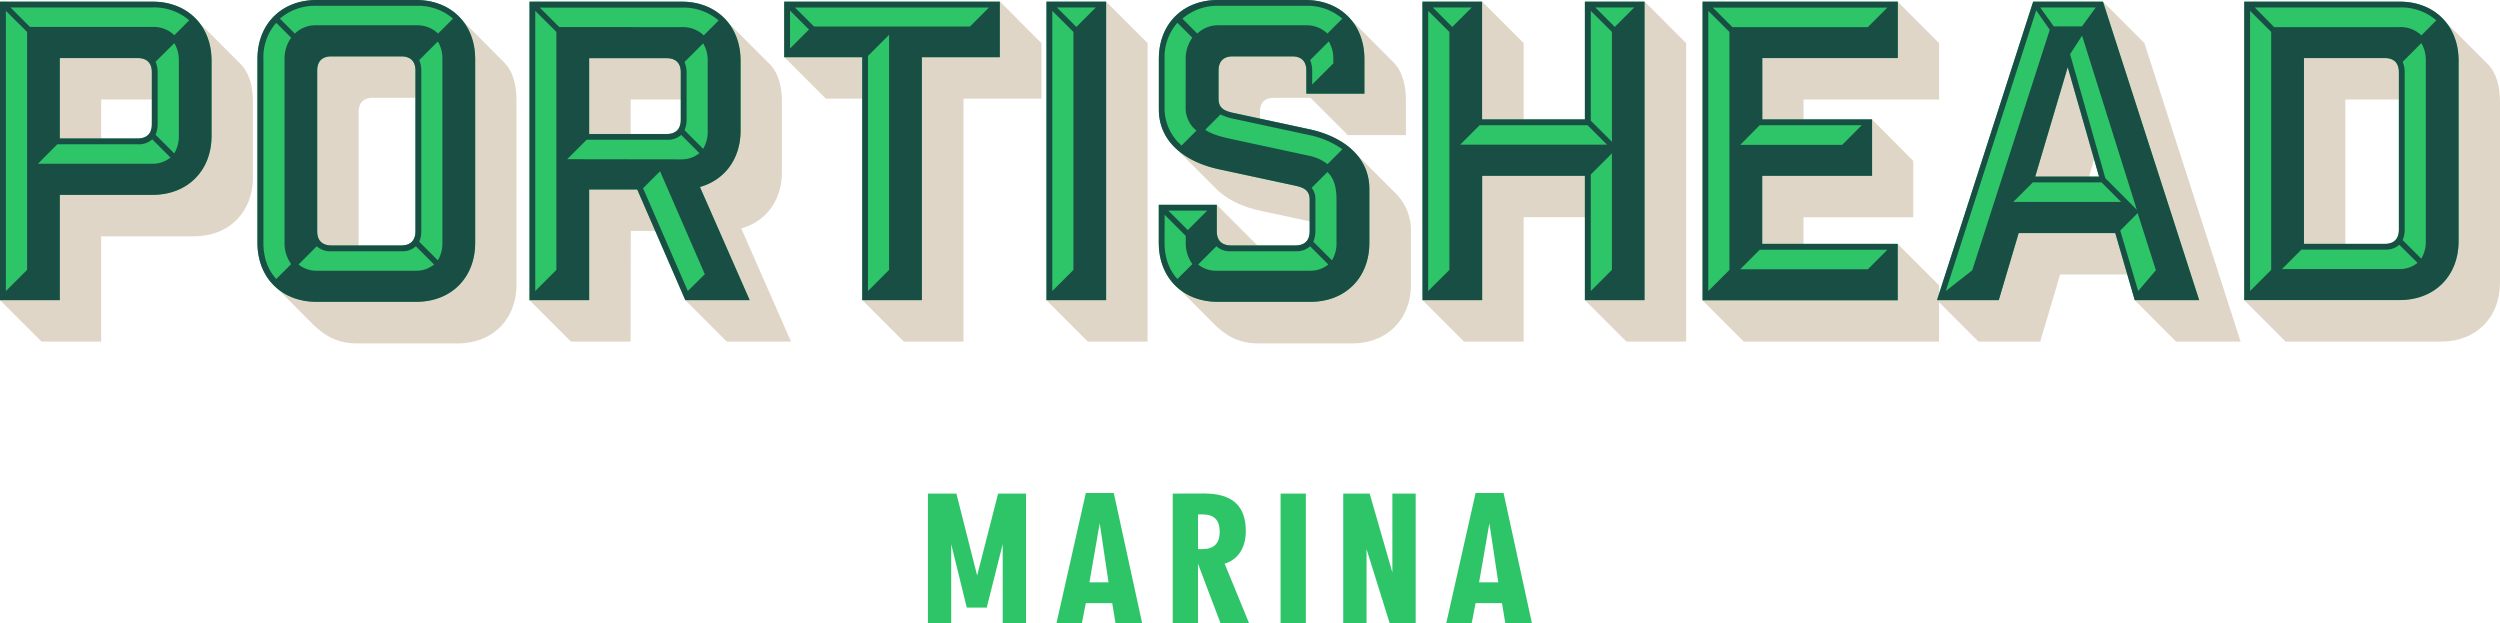
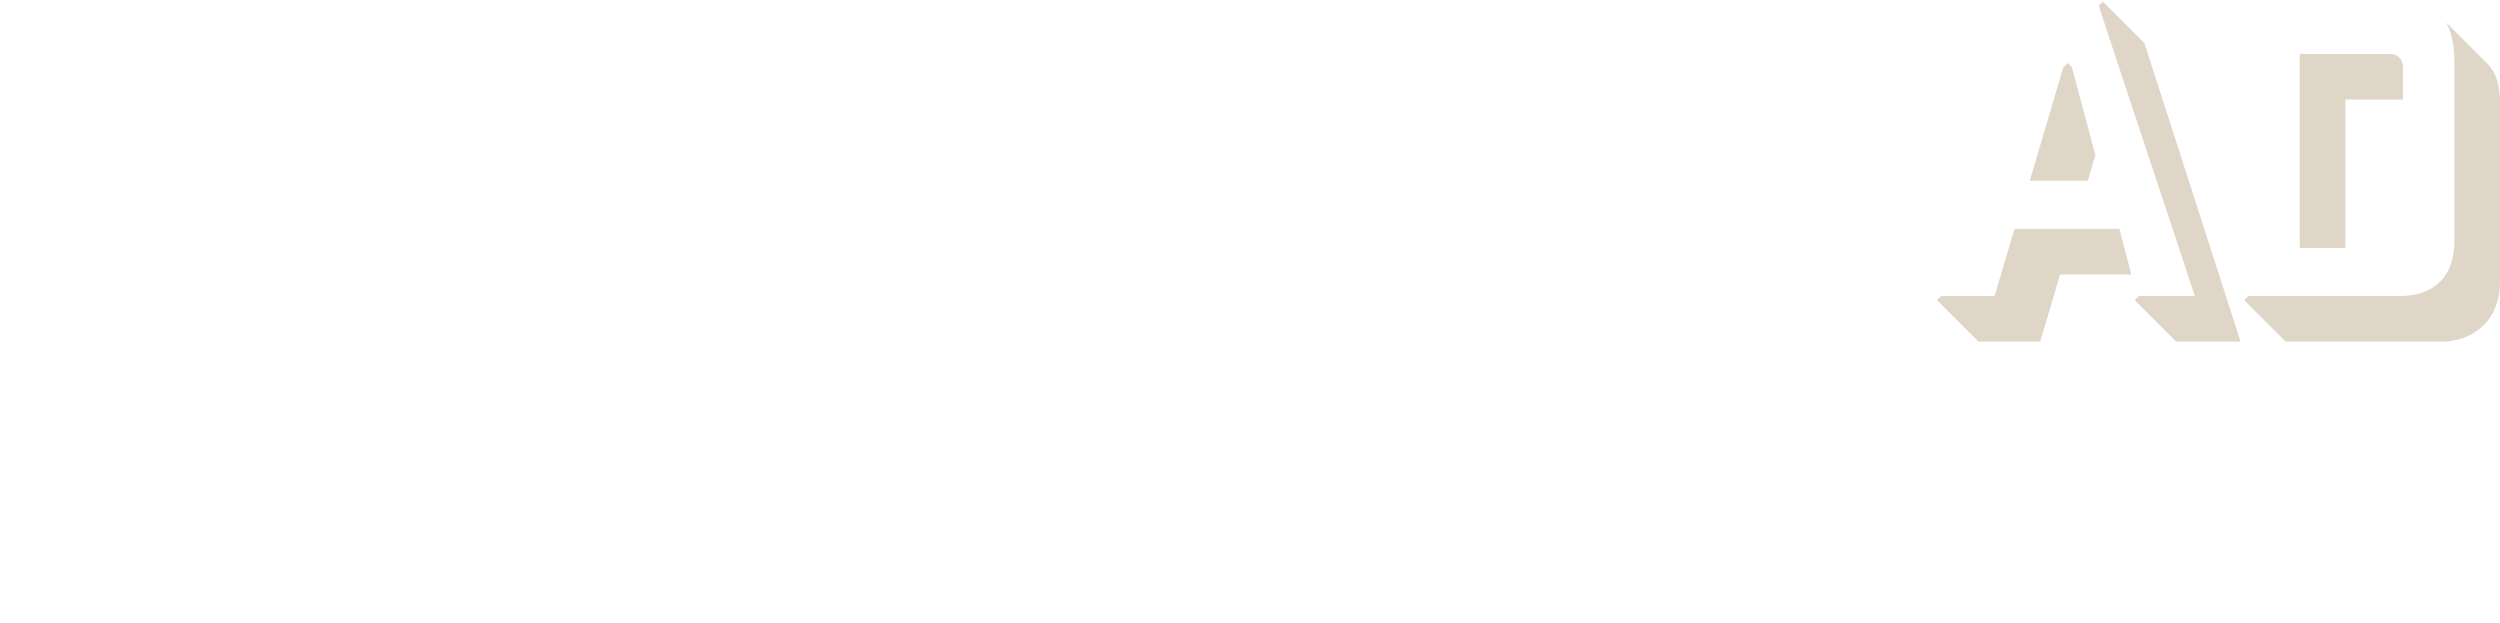
<svg xmlns="http://www.w3.org/2000/svg" width="922.51" height="229.93" viewBox="0 0 922.51 229.93">
-   <path d="M88.73 23.56c3.37 3.37 4.59 8.57 4.59 14.07v27.85c0 12.85-8.87 21.72-21.72 21.72H37.33v38.86h-22L0 110.76l1.53-1.53h19V70.37H56.3c12.85 0 20.19-7.34 20.19-20.19V22.34c0-7.81-1.83-12.4-3.21-14.23zm-36.41-3.67c3.37 0 5.2 1.83 5.2 5.2v11.63H37.33v15.91H20.5V19.89zM186 23c3.37 3.36 4.59 8.56 4.59 14.07V105c0 12.85-8.87 21.72-21.72 21.72H132c-7.65 0-12.24-2.75-17.14-7.65l-12.36-12.44c3.83 3.06 8.57 3.21 14.23 3.21h36.87c12.85 0 20.19-7.34 20.19-20.19V21.72c0-8.56-2.75-13.61-3.21-14.22zm-36.41-3.67c3.37 0 5.2 1.83 5.2 5.2V36.1h-17.25c-3.37 0-5.21 1.84-5.21 5.21V92.1h-11.62c-3.37 0-5.2-1.84-5.2-5.2V24.48c0-3.37 1.83-5.2 5.2-5.2zm83.1 106.73h-22l-15.3-15.3 1.53-1.53h19V68.38h20.5l7.35 16.83h-11zm14.84-106.17c3.37 0 5.2 1.83 5.2 5.2v11.63h-20v14.22h-16.87v-31zm6.89 89.34H274L256.41 69c9.17-4 15.29-10.41 15.29-20.81V22.34c0-7.81-2-12.7-3.21-14.23l15.45 15.45c3.37 3.37 4.59 8.57 4.59 14.07v25.86c0 10.4-5.81 18.2-15 20.8l18.36 41.77h-23.71l-15.29-15.3zm35.03-88.12l1.55-1.53h28.76v16.83h-15zm66.09 15.3v89.65h-22l-15.3-15.3 1.53-1.53h19V19.58h28.76V2.14L369 .61l15.3 15.3v20.5zm45.9 89.65l-15.3-15.3 1.53-1.53h19V2.14l1.5-1.53 15.3 15.3v110.15zm63.49-48.34c-6.43-1.38-12.39-4.13-16.52-8.42l-14.54-14.53c4 3.82 9.49 4.89 15.76 6.12l30 6.12c3.37.76 5.21 1.83 5.21 5.2V82zM514.65 71a19.27 19.27 0 0 1 6 14.08V105c0 12.85-8.87 21.72-21.72 21.72h-34.31c-7.65 0-12.24-2.75-17.13-7.65l-12.39-12.44c3.82 3.06 8.56 3.21 14.22 3.21h34.27c12.85 0 20.2-7.34 20.2-20.19V69.76c0-5.51-.46-9.79-3.83-13.46zm-62 21.12c-3.37 0-5.2-1.84-5.2-5.2V77.1l1.55-1.53 16.54 16.53zm.61-49.26c-3.36-.77-5.2-1.84-5.2-5.21V24.48c0-3.37 1.84-5.2 5.2-5.2h25.09c3.37 0 5.66 1.83 5.2 5.2V33H502V21.72c0-8.26-2.29-12.85-3.21-14.22l15.4 15.5c3.36 3.36 4.59 8.56 4.59 14.07v12.8h-21.42L483.59 36.1h-13.46c-3.52 0-5.2 1.84-5.2 5.21v4zm108.97 83.2h-22l-15.3-15.3 1.53-1.53h19.12l-.15-45.89h41v16.82h-24.2zM546.93.61l15.3 15.3v29.68H545.4V2.14zm53.24 125.45l-15.3-15.3 1.53-1.53h19V2.14l1.5-1.53 15.3 15.3v110.15zm115.35 0h-72.06l-15.29-15.3 1.53-1.53h69V91.48l1.52-1.48 15.3 15.29zm-50-89.34v8.87h-16.85v-25.7h50V2.14l1.55-1.53 15.3 15.3v20.81zm25.25 7.34L706 59.36v20.8h-40.51v11.32h-16.82V63.34h40.54V45.59z" fill="#dfd6c7" />
  <path d="M760.19 101.28l-7.34 24.78h-22.79l-15.3-15.3 1.53-1.53H736l7.35-24.78h38.7l4.44 16.83zm13-44.06l-2.76 9.48H749l12.39-41.92 1.61-1.53 1.53 1.53zm14.53 53.54l1.53-1.53h20.65L774.42 2.14 776 .61l15.3 15.3 35.49 110.15H803zm130.2-87.2c3.37 3.37 4.59 8.57 4.59 14.07v66.71c0 12.85-8.87 21.72-21.72 21.72h-57.37l-15.3-15.3 1.53-1.53h55.84c12.85 0 20.19-7.34 20.19-20.19v-66.7c0-8.27-2.44-13.31-3.21-14.23zm-36.41-3.67c3.37 0 5.2 1.83 5.2 5.2v11.63h-21.26v54.76h-16.83V19.89z" fill="#dfd6c7" />
-   <path d="M552.88 214.88h-7.09l3.8-21.78zm1.36 7.67l1.22 7.38h9.82l-10.46-48H544.5l-10.82 48h9.39l1.43-7.38zm-58.58-40.41v47.79h8.6v-27.3l8.52 27.3h9.61v-47.79h-8.6v29.09l-8.38-29.09zm-13.8 0h-9.32v47.79h9.32zm-39.8 20.49v-12.82h1.57c4.37 0 6.45 2.08 6.45 6.38s-2.08 6.44-6.45 6.44zm-9.32-20.49v47.79h9.32V208l8.3 21.93h10.54l-9-21.93c4.94-1.5 7.81-5.87 7.81-12 0-9.38-5-13.9-15.4-13.9zm-23.69 32.74H402l3.8-21.78zm1.36 7.67l1.22 7.38h9.82l-10.46-48h-10.32l-10.82 48h9.38l1.44-7.38zm-68-40.41v47.79H351v-29.16l5.74 23.43h7.37l5.89-23.43v29.16h8.6v-47.79h-10.29l-7.74 30.23-7.66-30.23zM56.33.61c12.85 0 21.73 8.87 21.73 21.73v27.84c0 12.82-8.88 21.72-21.73 21.72H22.06v38.86H0V.61zM50.82 51.1c3.37 0 5.21-1.84 5.21-5.2V26.62c0-3.37-1.84-5.2-5.21-5.2H22.06V51.1zM153.62 0c12.85 0 21.72 8.87 21.72 21.72v67.93c0 12.85-8.87 21.72-21.72 21.72h-36.87C103.9 111.37 95 102.5 95 89.65V21.72C95 8.87 103.9 0 116.75 0zm-.31 26c0-3.37-1.84-5.2-5.2-5.2h-25.86c-3.36 0-5.2 1.83-5.2 5.2v59.37c0 3.36 1.84 5.2 5.2 5.2h25.86c3.36 0 5.2-1.84 5.2-5.2zm99.58 84.76l-17.75-40.85H217.4v40.85h-22V.61h56.14c12.85 0 21.73 8.87 21.73 21.73v25.85c0 10.4-5.82 18.21-15 20.81l18.36 41.76zm-1.68-84.14c0-3.37-1.84-5.2-5.21-5.2h-28.6v28H246c3.37 0 5.21-1.83 5.21-5.2zm88.96-5.51v89.65h-22V21.11h-28.79V.61h79.55v20.5zM386.16.61h22v110.15h-22zM482.05 26c0-3.37-1.84-5.2-5.2-5.2h-22c-3.37 0-5.2 1.83-5.2 5.2v10.4c0 3.37 1.83 4.44 5.2 5.2l28.45 6.12c11.94 2.6 22 9.79 22 22v19.93c0 12.85-8.87 21.72-21.72 21.72h-34.27c-12.85 0-21.72-8.87-21.72-21.72V75.57H449v9.8c0 3.36 1.84 5.2 5.21 5.2h23.86c3.37 0 5.2-1.84 5.2-5.2V73.74c0-3.37-1.83-4.44-5.2-5.2l-28.45-6.12c-11.94-2.6-22-9.79-22-22v-18.7C427.59 8.87 436.46 0 449.31 0h32.43c12.85 0 21.73 8.87 21.73 21.72v12.85h-21.42zM524.89.61h22v43.45h37.94V.61h22v110.15h-22V64.87h-37.91v45.89h-22zm175.4 0v20.81h-50v22.64h40.51v20.81h-40.54V90h50v20.8h-72V.61zm37.26 110.15h-22.79L750.25.61H776l35.5 110.15h-23.77L780.54 86H744.9zM751 65.17h23.56L763 24.78zM885.51.61c12.85 0 21.72 8.87 21.72 21.73V89c0 12.85-8.87 21.72-21.72 21.72h-57.37V.61zM880 90c3.37 0 5.2-1.84 5.2-5.21V26.62c0-3.37-1.83-5.2-5.2-5.2h-29.83V90z" fill="#2ec468" />
-   <path d="M56.33.61c12.85 0 21.73 8.87 21.73 21.73v27.84c0 12.82-8.88 21.72-21.73 21.72H22.06v38.86H0V.61zM10 99.59V11.78L2.17 4v103.4zm1.05-89.65h45.28a11 11 0 0 1 8 3.06l5.5-5.5a19.72 19.72 0 0 0-13.5-4.75H3.86zM56.18 51.4a7.32 7.32 0 0 1-5.36 1.84H21.14L14 60.43h42.33a10.36 10.36 0 0 0 6.58-2.3zm-5.36-.3c3.37 0 5.21-1.84 5.21-5.2V26.62c0-3.37-1.84-5.2-5.21-5.2H22.06V51.1zm6.58-28.31a9.5 9.5 0 0 1 .77 3.83V45.9a9.49 9.49 0 0 1-.77 3.82l6.89 6.88A12.08 12.08 0 0 0 66 50.18V22.34a12.11 12.11 0 0 0-1.68-6.43zm59.35 88.58C103.9 111.37 95 102.5 95 89.65V21.72C95 8.87 103.9 0 116.75 0h36.87c12.85 0 21.72 8.87 21.72 21.72v67.93c0 12.85-8.87 21.72-21.72 21.72zM105 21.72a13.07 13.07 0 0 1 2.45-7.8l-5.51-5.51a19.11 19.11 0 0 0-4.74 13.31v67.93c0 5.51 1.68 9.94 4.74 13.31l5.51-5.51a13.07 13.07 0 0 1-2.45-7.8zm11.75-19.58a19.8 19.8 0 0 0-13.47 4.74l5.51 5.51a11 11 0 0 1 8-3.06h36.87a11 11 0 0 1 8 3.06l5.51-5.51a19.78 19.78 0 0 0-13.46-4.74zm36.71 88.73a7.29 7.29 0 0 1-5.35 1.84h-25.86a7.29 7.29 0 0 1-5.35-1.84l-6.73 6.73a10.36 10.36 0 0 0 6.58 2.3h36.87a10.34 10.34 0 0 0 6.57-2.3zM153.31 26c0-3.37-1.84-5.2-5.2-5.2h-25.86c-3.36 0-5.2 1.83-5.2 5.2v59.37c0 3.36 1.84 5.2 5.2 5.2h25.86c3.36 0 5.2-1.84 5.2-5.2zm1.38-3.83a9.33 9.33 0 0 1 .76 3.83v59.37a9.31 9.31 0 0 1-.76 3.82l6.88 6.88a12.08 12.08 0 0 0 1.68-6.42V21.72a12.17 12.17 0 0 0-1.68-6.42zm98.2 88.59l-17.75-40.85H217.4v40.85h-22V.61h56.14c12.85 0 21.73 8.87 21.73 21.73v25.85c0 10.4-5.82 18.21-15 20.81l18.36 41.76zM197.51 4v103.4l7.8-7.81V11.78zm54.16 6a11 11 0 0 1 8 3.06l5.51-5.5a19.79 19.79 0 0 0-13.46-4.75h-52.53l7.19 7.19zm-.16 48.81a10.36 10.36 0 0 0 6.58-2.3l-6.73-6.73a7.39 7.39 0 0 1-5.36 1.78h-29.52l-7.19 7.19zm-.3-32.13c0-3.37-1.84-5.2-5.21-5.2h-28.6v28H246c3.37 0 5.21-1.83 5.21-5.2zm8.87 74.5l-16.52-38-6.27 6.28 16.52 37.94zm1.07-78.78a12.11 12.11 0 0 0-1.68-6.4l-6.89 6.88a9.5 9.5 0 0 1 .77 3.83v17.5a9.5 9.5 0 0 1-.77 3.83l6.89 6.88a12.17 12.17 0 0 0 1.68-6.42zm79.02-1.29v89.65h-22V21.11h-28.79V.61h79.55v20.5zm-48.65-3.21l7-7-7-7zm8.87-8.11h57.53l7-7h-71.56zm27.69 89.8V12.85l-7.8 7.8v86.75zM386.16.61h22v110.15h-22zm9.94 99V11.78L388.3 4v103.4zM390 2.75l7.19 7.19 7.19-7.19zM482.05 26c0-3.37-1.84-5.2-5.2-5.2h-22c-3.37 0-5.2 1.83-5.2 5.2v10.4c0 3.37 1.83 4.44 5.2 5.2l28.45 6.12c11.94 2.6 22 9.79 22 22v19.93c0 12.85-8.87 21.72-21.72 21.72h-34.27c-12.85 0-21.72-8.87-21.72-21.72V75.57H449v9.8c0 3.36 1.84 5.2 5.21 5.2h23.86c3.37 0 5.2-1.84 5.2-5.2V73.74c0-3.37-1.83-4.44-5.2-5.2l-28.45-6.12c-11.94-2.6-22-9.79-22-22v-18.7C427.59 8.87 436.46 0 449.31 0h32.43c12.85 0 21.73 8.87 21.73 21.72v12.85h-21.42zm-44.52-4.29a13.2 13.2 0 0 1 2.45-7.8l-5.51-5.51a19.11 19.11 0 0 0-4.74 13.31v18.52A18.2 18.2 0 0 0 436 53.7l5.51-5.51a10.63 10.63 0 0 1-4-8zm-7.8 67.93c0 5.51 1.68 9.94 4.74 13.31l5.53-5.5a13.2 13.2 0 0 1-2.45-7.8v-2.6l-7.8-7.8zm1.38-11.93l7.19 7.19 7.19-7.19zm18.66-75.57a19.78 19.78 0 0 0-13.46 4.74l5.5 5.51a11 11 0 0 1 8-3.06h32a11 11 0 0 1 8 3.06l5.51-5.51a19.8 19.8 0 0 0-13.47-4.74zm33.66 88.73a7.32 7.32 0 0 1-5.36 1.84h-23.86a7.32 7.32 0 0 1-5.36-1.84l-6.73 6.73a10.36 10.36 0 0 0 6.58 2.3h34.88a10.42 10.42 0 0 0 6.58-2.3zm11.93-35.8a33.22 33.22 0 0 0-12.09-5.2l-28.45-6.12a18.38 18.38 0 0 1-4.44-1.53l-5.66 5.66c2.45 1.69 5.81 2.6 10.1 3.52l28.45 6.12a16.09 16.09 0 0 1 6.58 3.06zM492 21.72a12.17 12.17 0 0 0-1.68-6.42l-6.88 6.88a9.66 9.66 0 0 1 .76 3.82v5.2l7.8-7.8zm-8 47.58a6.65 6.65 0 0 1 1.38 4.44v11.63a9.49 9.49 0 0 1-.77 3.82l6.88 6.88a12 12 0 0 0 1.69-6.42V73.74c0-5-1.07-8.11-3.37-10.25zM524.89.61h22v43.45h37.94V.61h22v110.15h-22V64.87h-37.91v45.89h-22zm9.94 99V11.78L527 4v103.4zm-6.12-96.86l7.19 7.19 7.19-7.19zm10.1 50.64H593l-7.19-7.19H546zm56-1.07V11.78L587 4v40.52zm0 47.27v-43L587 64.41v43zm-6.13-96.84l7.19 7.19 7.19-7.19zM700.29.61v20.81h-50v22.64h40.51v20.81h-40.54V90h50v20.8h-72V.61zm-62.12 99V11.78L630.37 4v103.4zM639.25 10h50l7.19-7.19h-64.39zm2.9 43.45h37.64L687 46.2h-37.66zm0 45.9h47.12l7.19-7.19h-47.12zm95.4 11.41h-22.79L750.25.61H776l35.5 110.15h-23.77L780.54 86H744.9zm-9.79-11L756.37 11l-5-7.19L718 107.4zm15.15-25.26h39.78l-7.19-7.19h-25.4zm8.09-9.33h23.56L763 24.78zm22.35-62.42h-20.5l5 7h10.4zM763.87 20l13 45.74 11.63 11.67-20.2-64.25zm31.67 79.71l-6.74-21.08-6.42 6.43L789 107.4zM885.51.61c12.85 0 21.72 8.87 21.72 21.73V89c0 12.85-8.87 21.72-21.72 21.72h-57.37V.61zm-47.43 99V11.78L830.28 4v103.4zM839.15 10h46.36a11 11 0 0 1 8 3.06L899 7.5a19.79 19.79 0 0 0-13.46-4.75H832zm46.2 80.32A7.34 7.34 0 0 1 880 92.1h-30.75l-7.19 7.19h43.45a10.34 10.34 0 0 0 6.57-2.3zM880 90c3.37 0 5.2-1.84 5.2-5.21V26.62c0-3.37-1.83-5.2-5.2-5.2h-29.83V90zm6.58-67.17a9.49 9.49 0 0 1 .76 3.83v58.09a9.33 9.33 0 0 1-.76 3.83l6.88 6.88a12.19 12.19 0 0 0 1.68-6.46V22.34a12.11 12.11 0 0 0-1.68-6.43z" fill="#184e44" />
</svg>